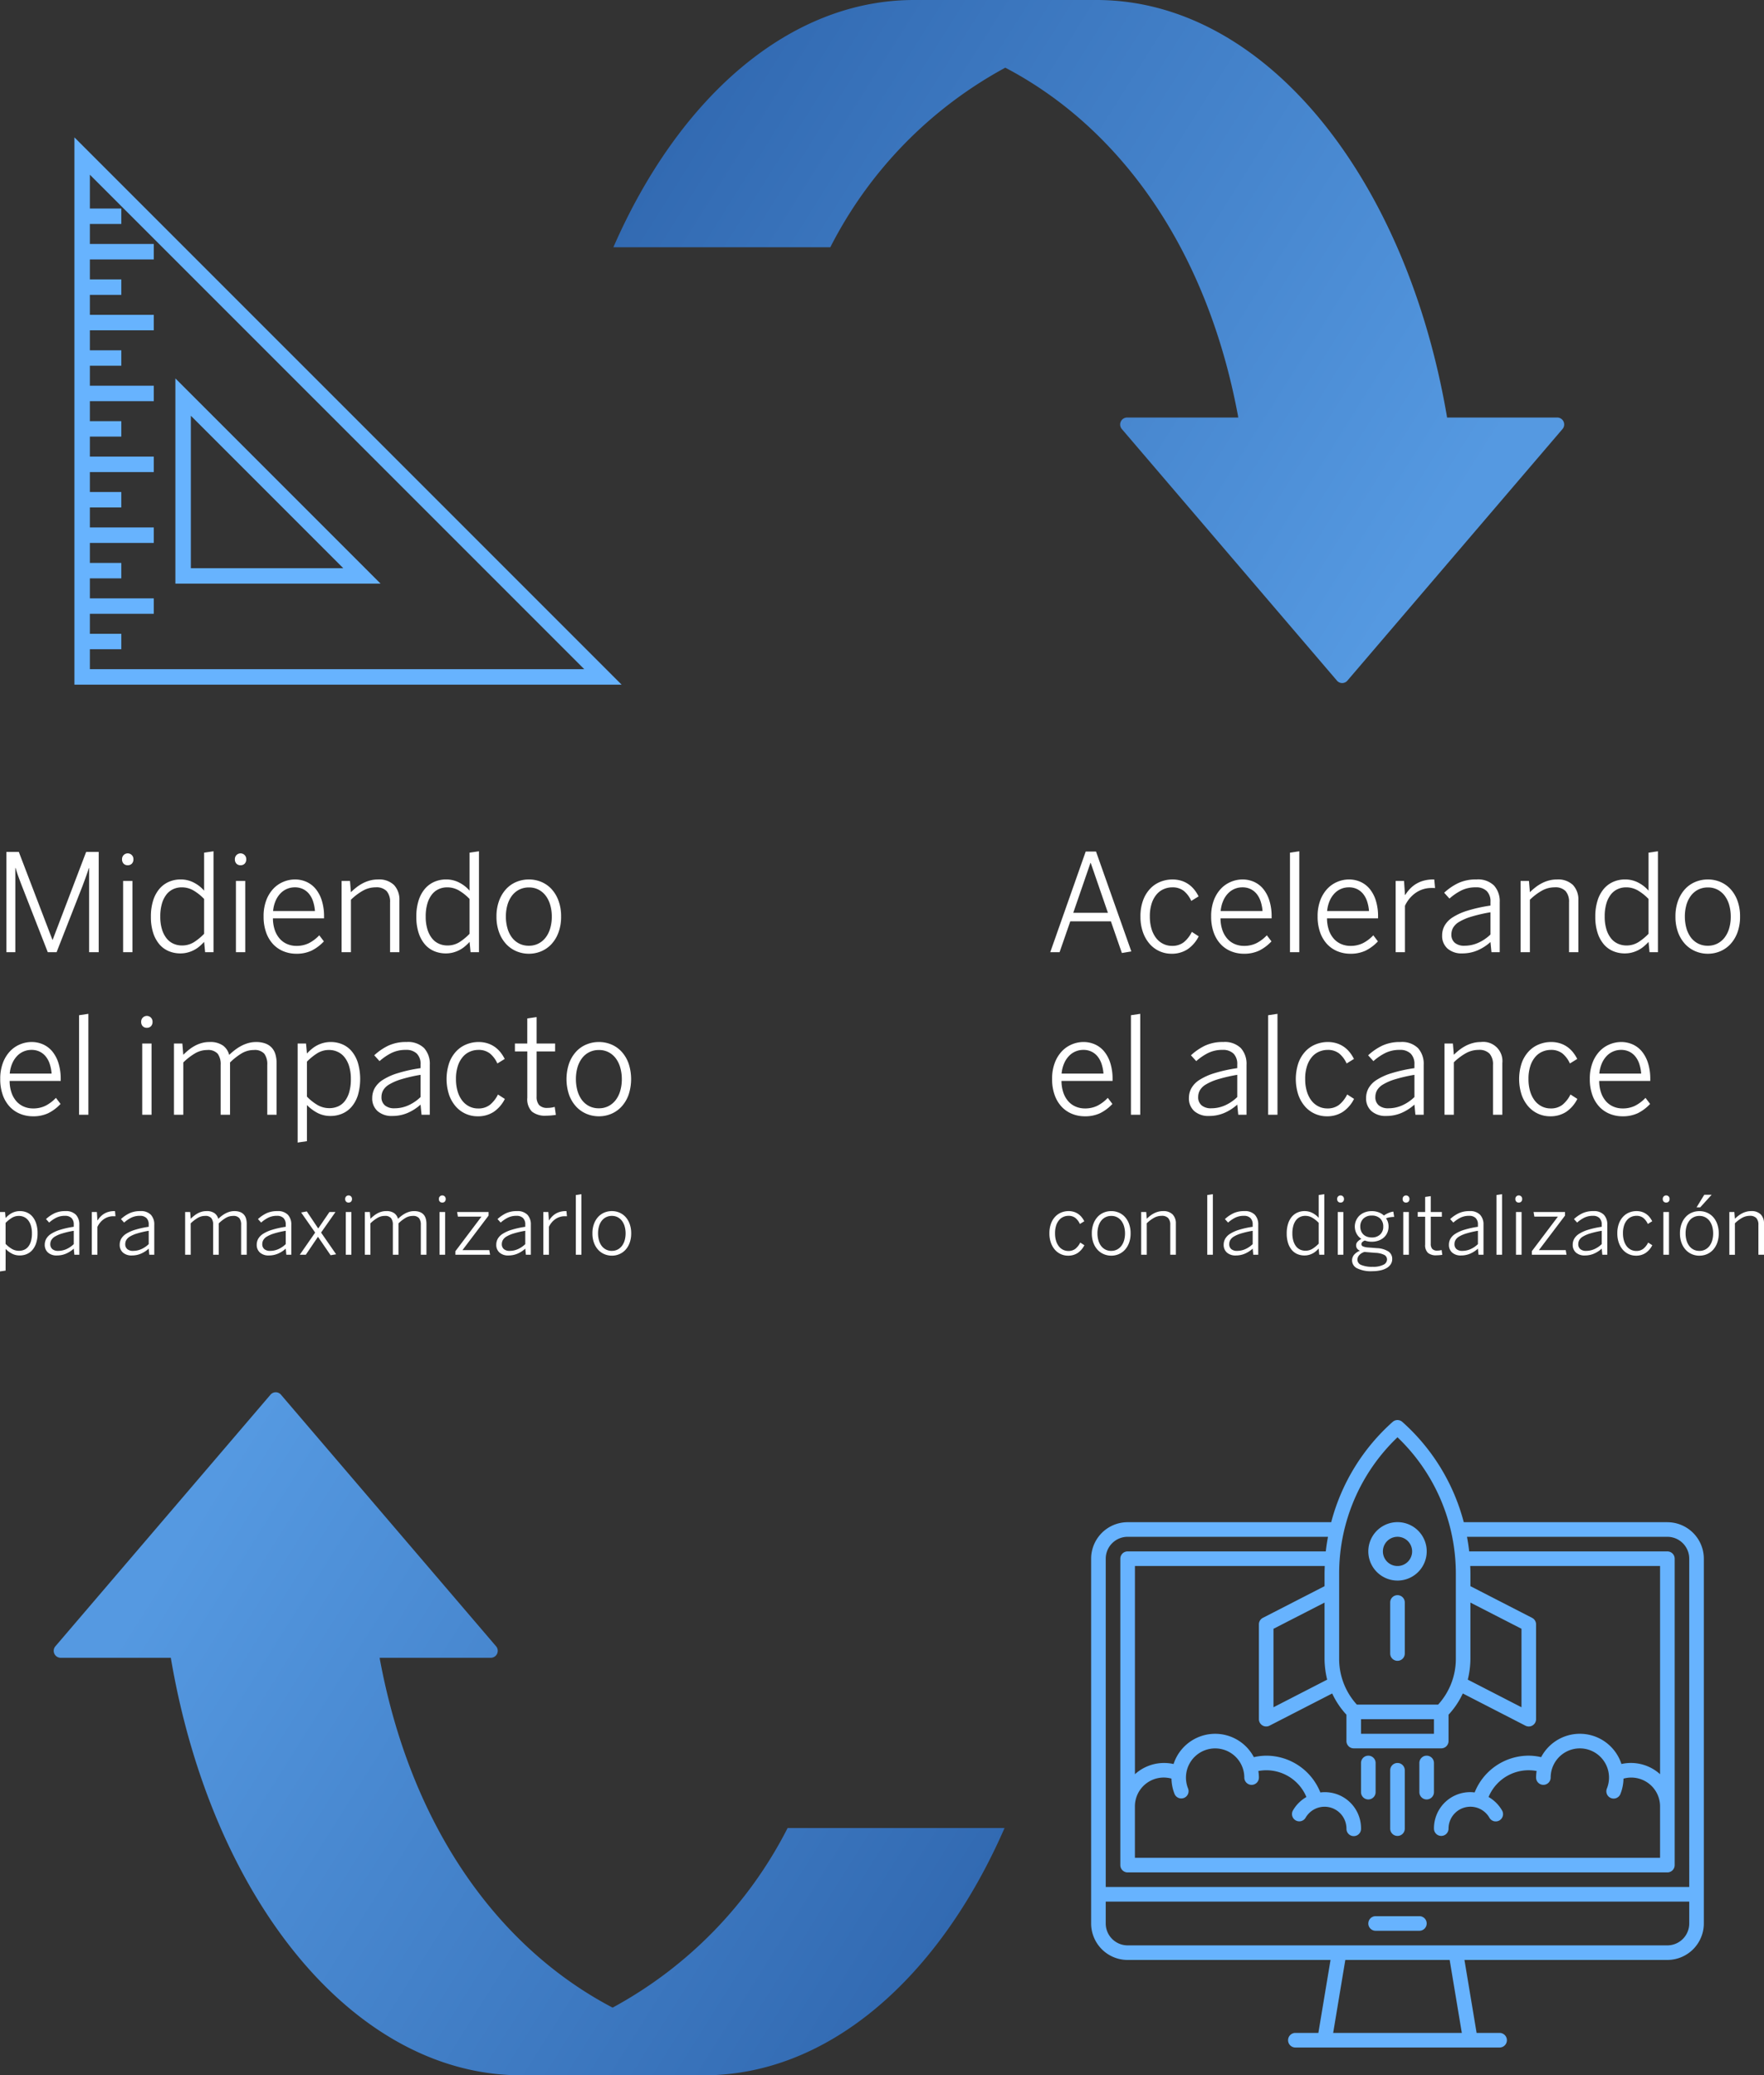
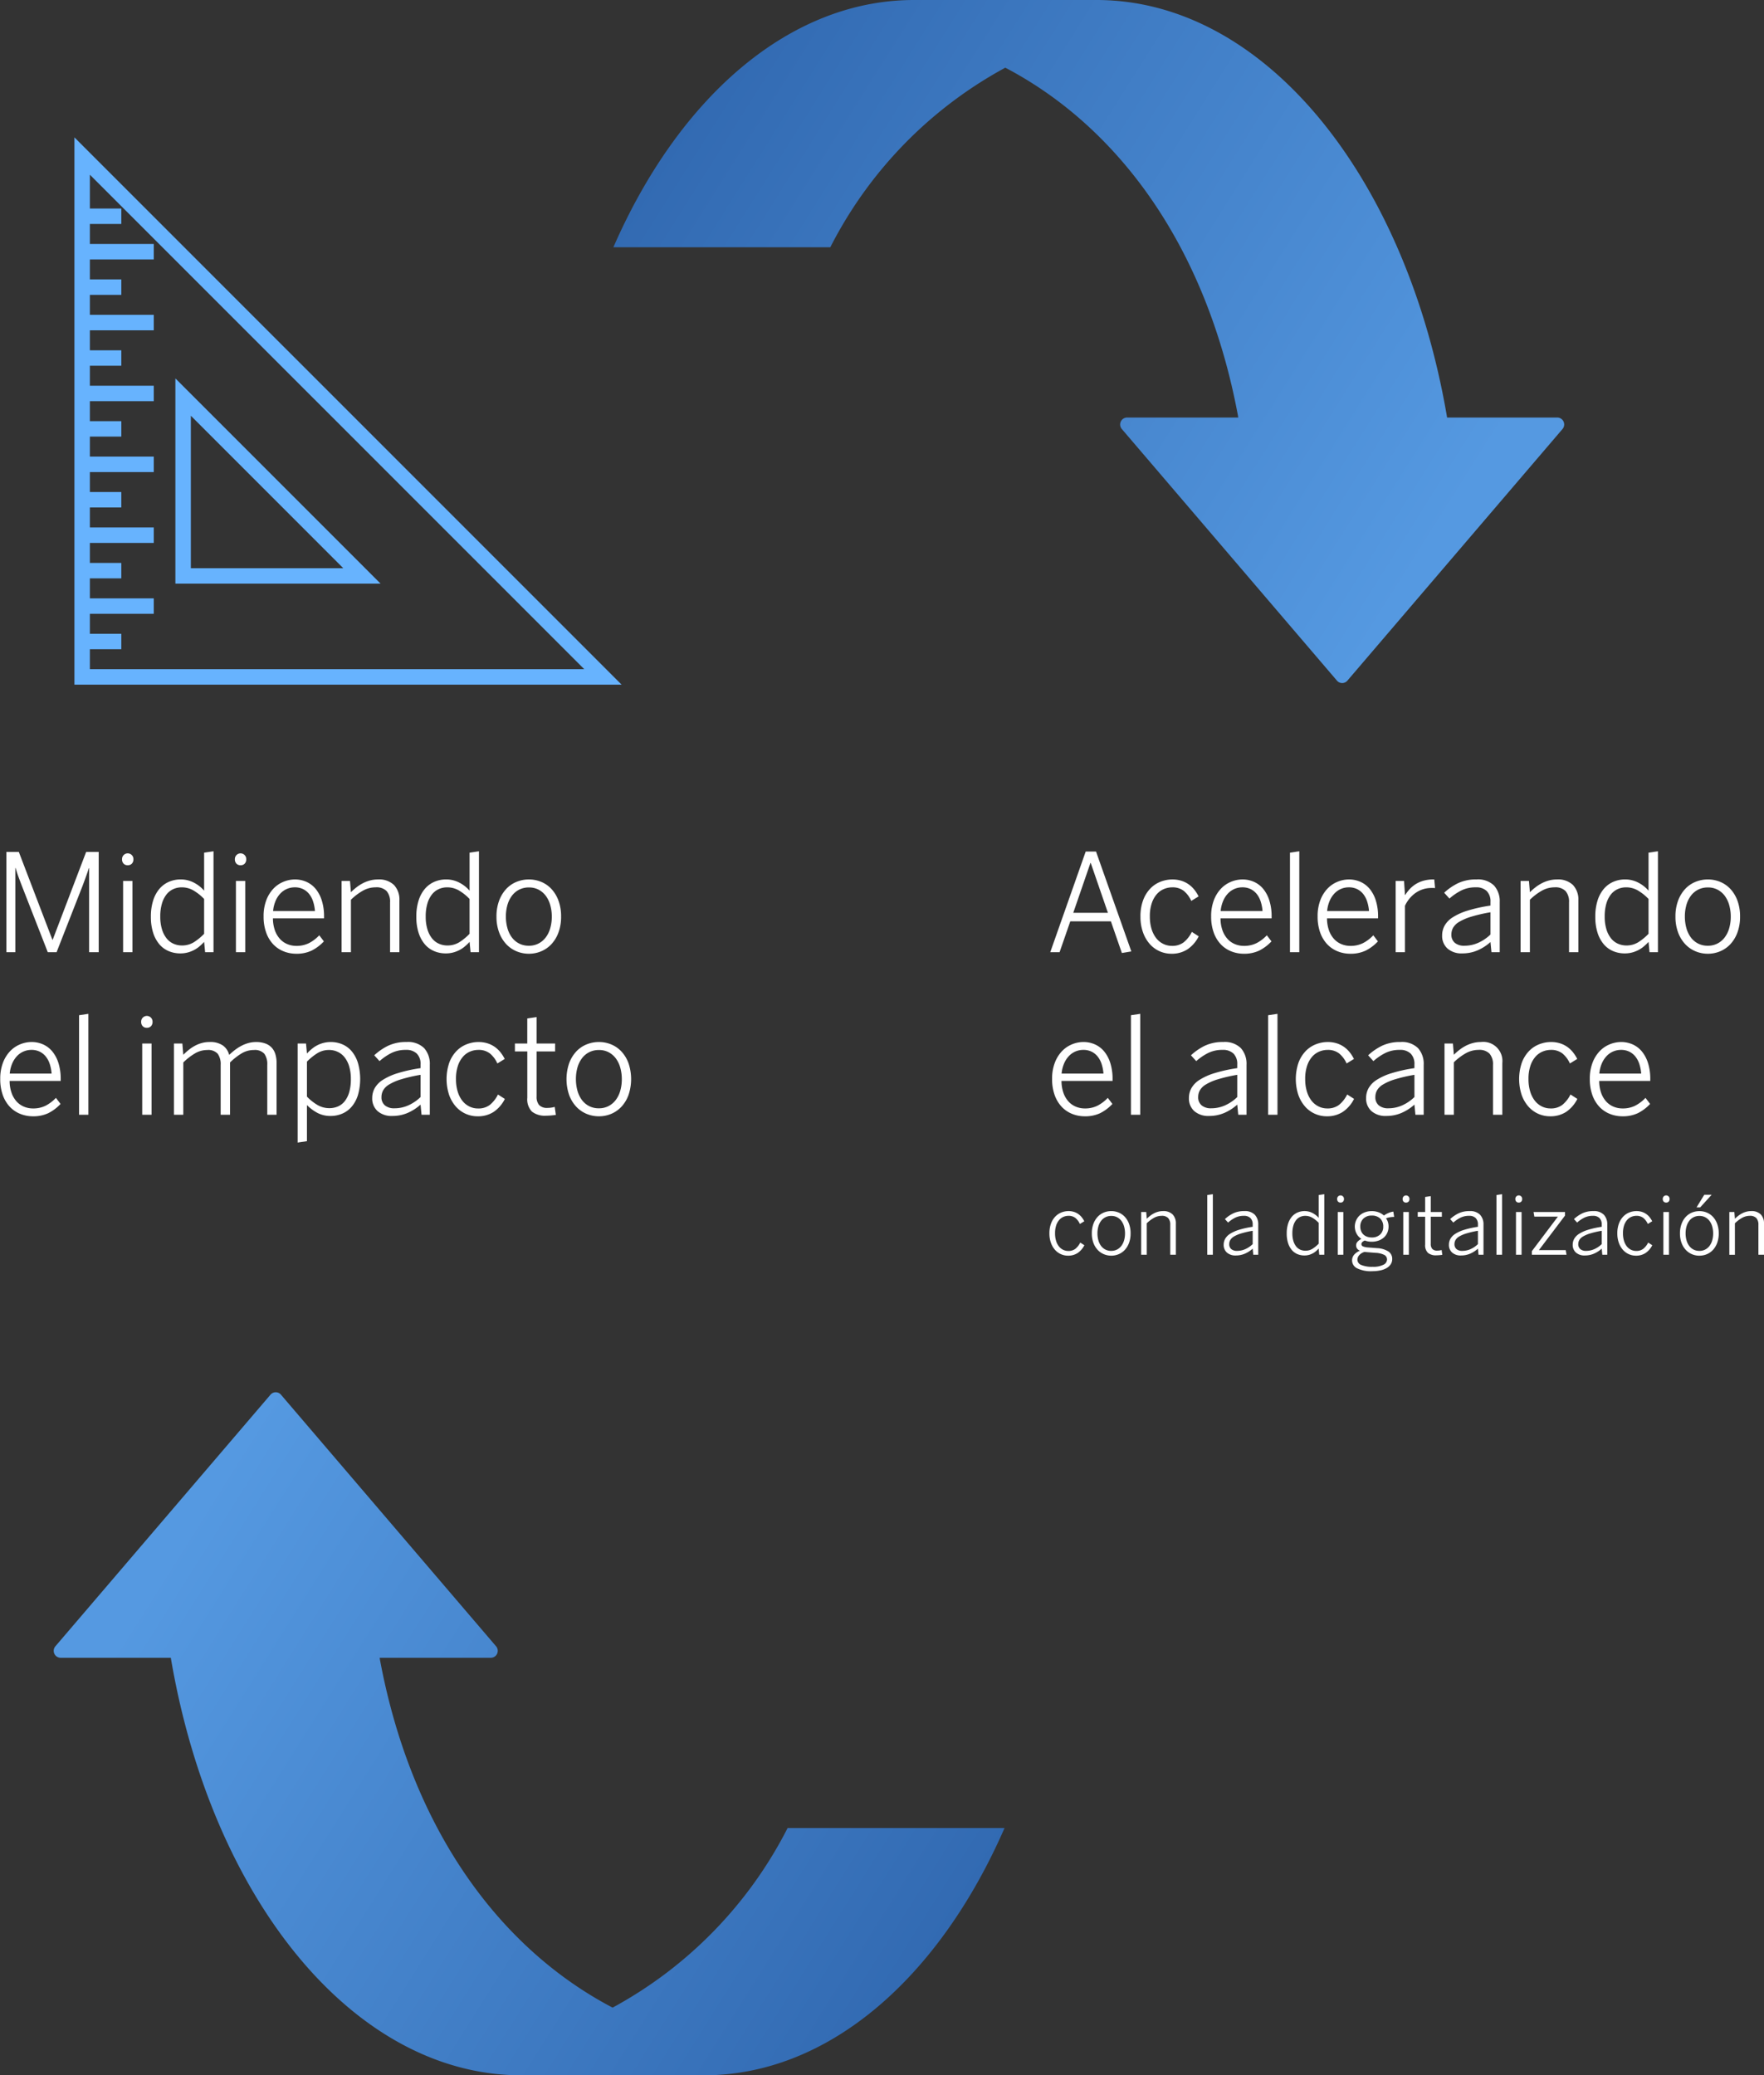
<svg xmlns="http://www.w3.org/2000/svg" width="390.746" height="459.585" viewBox="0 0 390.746 459.585">
  <rect x="0" y="0" width="390.746" height="459.585" fill="#333333" stroke="none" />
  <defs>
    <linearGradient id="linear-gradient" x1="0.5" x2="0.061" y2="0.968" gradientUnits="objectBoundingBox">
      <stop offset="0" stop-color="#5599e1" />
      <stop offset="1" stop-color="#2f66ae" />
    </linearGradient>
    <clipPath id="clip-path">
-       <rect id="Rectángulo_455" data-name="Rectángulo 455" width="135.717" height="138.949" fill="#67b3fe" />
-     </clipPath>
+       </clipPath>
    <clipPath id="clip-path-2">
      <rect id="Rectángulo_486" data-name="Rectángulo 486" width="151.265" height="210.617" fill="url(#linear-gradient)" />
    </clipPath>
    <clipPath id="clip-path-3">
      <rect id="Rectángulo_486-2" data-name="Rectángulo 486" width="151.265" height="210.617" stroke="rgba(0,0,0,0)" stroke-width="1" fill="url(#linear-gradient)" />
    </clipPath>
  </defs>
  <g id="Grupo_773" data-name="Grupo 773" transform="translate(-743.441 -1332.294)">
    <g id="Grupo_707" data-name="Grupo 707" transform="translate(760.676 1364.526)">
      <path id="Trazado_2893" data-name="Trazado 2893" d="M1.923,4.646,114,116.714H1.923v-5.92H8.888v-1.922H1.923v-5.925H16.078v-1.923H1.923V95.1H8.888V93.179H1.923V87.253H16.078V85.329H1.923V79.4H8.888V77.482H1.923V71.556H16.078V69.631H1.923V63.706H8.888V61.784H1.923V55.857H16.078V53.935H1.923V48.013H8.888V46.091H1.923V40.163H16.078V38.241H1.923V32.316H8.888V30.394H1.923V24.47H16.078V22.545H1.923V16.619H8.888V14.7H1.923ZM0,0V118.637H118.648Z" fill="#67b3fe" stroke="#67b3fe" stroke-width="1.5" />
      <path id="Trazado_2894" data-name="Trazado 2894" d="M203.625,485.96v42.886h42.891Zm1.923,4.641,36.327,36.323H205.548Z" transform="translate(-181.257 -432.577)" fill="#67b3fe" stroke="#67b3fe" stroke-width="1.5" />
    </g>
    <g id="Grupo_709" data-name="Grupo 709" transform="translate(985.142 1646.773)">
      <g id="Grupo_708" data-name="Grupo 708" transform="translate(0 -0.001)" clip-path="url(#clip-path)">
        <path id="Trazado_2895" data-name="Trazado 2895" d="M67.859,35.544a6.469,6.469,0,1,0-4.568-1.895,6.463,6.463,0,0,0,4.568,1.895m0-9.694h0a3.236,3.236,0,1,1-2.284.948,3.232,3.232,0,0,1,2.284-.948Zm1.616,14.541V51.7a1.616,1.616,0,0,1-3.232,0V40.392a1.616,1.616,0,0,1,3.232,0M61.4,111.482a1.616,1.616,0,0,1,1.616-1.616h9.694a1.616,1.616,0,1,1,0,3.232H63.011a1.616,1.616,0,0,1-1.616-1.616m66.243-88.863H82.54A44.96,44.96,0,0,0,68.931.408a1.61,1.61,0,0,0-2.146,0A44.966,44.966,0,0,0,53.177,22.619H8.078A8.087,8.087,0,0,0,0,30.7v80.784a8.087,8.087,0,0,0,8.078,8.078H53.026l-2.693,16.156H45.239a1.616,1.616,0,1,0,0,3.232H90.478a1.616,1.616,0,1,0,0-3.232H85.384L82.691,119.56h44.948a8.087,8.087,0,0,0,8.078-8.078V30.7a8.087,8.087,0,0,0-8.078-8.078ZM77.552,92.093a1.616,1.616,0,0,0,1.616-1.616,4.847,4.847,0,0,1,9.046-2.424,1.615,1.615,0,1,0,2.795-1.618,8.072,8.072,0,0,0-2.975-2.96,9.608,9.608,0,0,1,10.643-5.759,9.709,9.709,0,0,0-.12,1.451,1.616,1.616,0,0,0,3.232,0A6.463,6.463,0,1,1,114.241,81.6a1.616,1.616,0,1,0,2.995,1.215,9.63,9.63,0,0,0,.686-3.409,6.384,6.384,0,0,1,8.1,6.229V96.94H9.693V85.63a6.384,6.384,0,0,1,8.1-6.228,9.63,9.63,0,0,0,.686,3.409A1.616,1.616,0,0,0,21.475,81.6a6.463,6.463,0,1,1,12.454-2.429,1.616,1.616,0,0,0,3.232,0,9.7,9.7,0,0,0-.121-1.451,9.607,9.607,0,0,1,10.643,5.759,8.073,8.073,0,0,0-2.975,2.96,1.616,1.616,0,1,0,2.8,1.618,4.847,4.847,0,0,1,9.046,2.424,1.616,1.616,0,1,0,3.231,0,8.014,8.014,0,0,0-9.013-8.016,12.909,12.909,0,0,0-11.99-8.141,12.758,12.758,0,0,0-2.74.329,9.686,9.686,0,0,0-17.784,1.52,9.614,9.614,0,0,0-8.559,2.256V32.312H51.747c-.021.561-.045,1.12-.045,1.684v2.79L38.038,43.8a1.616,1.616,0,0,0-.877,1.438v21a1.616,1.616,0,0,0,2.354,1.438l13.879-7.128a18.092,18.092,0,0,0,3.156,4.7v5.842A1.616,1.616,0,0,0,58.166,72.7H77.553a1.616,1.616,0,0,0,1.616-1.616V65.246a18.09,18.09,0,0,0,3.156-4.7L96.2,67.679a1.616,1.616,0,0,0,2.354-1.438v-21a1.617,1.617,0,0,0-.877-1.438L84.017,36.786V34c0-.563-.024-1.123-.045-1.684h42.053V78.425a9.614,9.614,0,0,0-8.559-2.256,9.686,9.686,0,0,0-17.784-1.52,12.759,12.759,0,0,0-2.74-.329,12.909,12.909,0,0,0-11.99,8.141,8.014,8.014,0,0,0-9.013,8.016,1.616,1.616,0,0,0,1.615,1.616ZM51.7,52.939a20.058,20.058,0,0,0,.583,4.548L40.391,63.6V46.224l11.31-5.8Zm8.078,13.3H75.937v3.231H59.78Zm23.652-8.756h0a20.083,20.083,0,0,0,.584-4.548V40.42l11.31,5.8V63.6ZM67.859,3.811A41.749,41.749,0,0,1,80.784,34V52.926a15.033,15.033,0,0,1-3.921,10.085H58.854a15.023,15.023,0,0,1-3.921-10.085V34A41.749,41.749,0,0,1,67.859,3.811M53.61,135.719,56.3,119.562H79.417l2.692,16.156Zm78.876-24.235a4.851,4.851,0,0,1-4.847,4.847H8.077a4.851,4.851,0,0,1-4.847-4.847v-4.847H132.484Zm0-8.079H3.232V30.7a4.852,4.852,0,0,1,4.847-4.847H52.464c-.2,1.07-.368,2.145-.488,3.231H8.079A1.616,1.616,0,0,0,6.463,30.7V98.558a1.616,1.616,0,0,0,1.616,1.616H127.641a1.616,1.616,0,0,0,1.616-1.616V30.7a1.616,1.616,0,0,0-1.616-1.616h-43.9c-.12-1.086-.291-2.162-.488-3.231h44.385a4.852,4.852,0,0,1,4.847,4.847ZM69.474,77.555V90.48a1.616,1.616,0,1,1-3.232,0V77.555a1.616,1.616,0,1,1,3.232,0Zm6.463-1.616V82.4h0a1.616,1.616,0,0,1-3.232,0V75.939a1.616,1.616,0,0,1,3.232,0Zm-12.925,0V82.4h0a1.616,1.616,0,0,1-3.232,0V75.939a1.616,1.616,0,1,1,3.232,0Z" transform="translate(0 0.001)" fill="#67b3fe" />
      </g>
    </g>
    <path id="Trazado_3234" data-name="Trazado 3234" d="M4.834,28H2.856V5.793H5.61l7.441,19.453h.059L20.522,5.793h2.783V28H21.182V9.367h-.059q-.234.762-.608,1.8t-.769,2.095L13.975,28H12.026L6.27,13.264q-.205-.527-.374-.981l-.337-.908q-.168-.454-.33-.945T4.893,9.338H4.834Zm24.9-19.263a1.2,1.2,0,0,1-.923-.359,1.345,1.345,0,0,1-.337-.959,1.261,1.261,0,1,1,2.52,0,1.345,1.345,0,0,1-.337.959A1.2,1.2,0,0,1,29.736,8.737ZM30.776,28H28.711V12.224h2.065Zm10.605.264a6.572,6.572,0,0,1-2.556-.5,5.524,5.524,0,0,1-2.065-1.5,7.4,7.4,0,0,1-1.384-2.534,11.345,11.345,0,0,1-.513-3.6,11.57,11.57,0,0,1,.513-3.611,7.386,7.386,0,0,1,1.4-2.578,5.776,5.776,0,0,1,2.095-1.538,6.435,6.435,0,0,1,2.571-.52,6.238,6.238,0,0,1,2.966.718,7.512,7.512,0,0,1,2.249,1.772V5.954l2.08-.308V28h-1.86l-.22-2.285a11.43,11.43,0,0,1-1.018.981,6.57,6.57,0,0,1-1.2.813,6.8,6.8,0,0,1-1.414.549A6.292,6.292,0,0,1,41.382,28.264Zm.352-1.758a4.914,4.914,0,0,0,2.6-.688,12.016,12.016,0,0,0,2.322-1.9V16.208a10.962,10.962,0,0,0-2.388-1.9,5.16,5.16,0,0,0-2.593-.674,4.469,4.469,0,0,0-1.838.388A4.028,4.028,0,0,0,38.328,15.2a5.945,5.945,0,0,0-1.011,2.014,9.957,9.957,0,0,0-.374,2.893,9.46,9.46,0,0,0,.381,2.834,5.974,5.974,0,0,0,1.025,2,4.073,4.073,0,0,0,1.523,1.179A4.554,4.554,0,0,0,41.733,26.506ZM54.727,8.737a1.2,1.2,0,0,1-.923-.359,1.345,1.345,0,0,1-.337-.959,1.261,1.261,0,1,1,2.52,0,1.345,1.345,0,0,1-.337.959A1.2,1.2,0,0,1,54.727,8.737ZM55.767,28H53.7V12.224h2.065Zm11.294.337a7.429,7.429,0,0,1-2.805-.535,6.5,6.5,0,0,1-2.307-1.567A7.409,7.409,0,0,1,60.4,23.649a10.319,10.319,0,0,1-.571-3.574,9.828,9.828,0,0,1,.615-3.633,7.609,7.609,0,0,1,1.6-2.556,6.436,6.436,0,0,1,2.227-1.5,6.661,6.661,0,0,1,2.49-.5,6.2,6.2,0,0,1,2.549.527,5.632,5.632,0,0,1,2.051,1.56,7.6,7.6,0,0,1,1.362,2.578,11.58,11.58,0,0,1,.5,3.552v.4H61.9a8.087,8.087,0,0,0,.41,2.585A5.637,5.637,0,0,0,63.4,25a4.6,4.6,0,0,0,1.641,1.187,5.128,5.128,0,0,0,2.051.41,6.112,6.112,0,0,0,2.769-.6,8.478,8.478,0,0,0,2.3-1.743L73.184,25.6a9.566,9.566,0,0,1-2.732,2.051A7.739,7.739,0,0,1,67.061,28.337Zm-5.127-9.463h9.272a8.977,8.977,0,0,0-.4-2.08,5.308,5.308,0,0,0-.864-1.663,3.96,3.96,0,0,0-1.355-1.1,4.107,4.107,0,0,0-1.86-.4,4.419,4.419,0,0,0-1.655.322,4.318,4.318,0,0,0-1.458.974,5.482,5.482,0,0,0-1.1,1.641A7.364,7.364,0,0,0,61.934,18.874ZM79.175,28H77.109V12.224h1.86l.205,2.49a13.081,13.081,0,0,1,1.26-1.106,9.214,9.214,0,0,1,1.414-.9,7.721,7.721,0,0,1,1.575-.6,6.764,6.764,0,0,1,1.729-.22,4.755,4.755,0,0,1,3.567,1.23,4.716,4.716,0,0,1,1.194,3.428V28H87.847V16.955a3.585,3.585,0,0,0-.762-2.49,3.125,3.125,0,0,0-2.417-.835,5.78,5.78,0,0,0-2.834.74,12.687,12.687,0,0,0-2.659,2.014Zm21.006.264a6.572,6.572,0,0,1-2.556-.5,5.524,5.524,0,0,1-2.065-1.5,7.4,7.4,0,0,1-1.384-2.534,11.345,11.345,0,0,1-.513-3.6,11.57,11.57,0,0,1,.513-3.611,7.386,7.386,0,0,1,1.4-2.578,5.776,5.776,0,0,1,2.095-1.538,6.435,6.435,0,0,1,2.571-.52,6.238,6.238,0,0,1,2.966.718,7.512,7.512,0,0,1,2.249,1.772V5.954l2.08-.308V28h-1.86l-.22-2.285a11.43,11.43,0,0,1-1.018.981,6.57,6.57,0,0,1-1.2.813,6.8,6.8,0,0,1-1.414.549A6.292,6.292,0,0,1,100.181,28.264Zm.352-1.758a4.914,4.914,0,0,0,2.6-.688,12.016,12.016,0,0,0,2.322-1.9V16.208a10.962,10.962,0,0,0-2.388-1.9,5.16,5.16,0,0,0-2.593-.674,4.469,4.469,0,0,0-1.838.388A4.028,4.028,0,0,0,97.126,15.2a5.945,5.945,0,0,0-1.011,2.014,9.957,9.957,0,0,0-.374,2.893,9.46,9.46,0,0,0,.381,2.834,5.974,5.974,0,0,0,1.025,2,4.073,4.073,0,0,0,1.523,1.179A4.554,4.554,0,0,0,100.532,26.506Zm18.062,1.831a7.02,7.02,0,0,1-2.754-.549,6.628,6.628,0,0,1-2.285-1.6,7.684,7.684,0,0,1-1.56-2.585,9.9,9.9,0,0,1-.579-3.5,9.9,9.9,0,0,1,.579-3.5,7.75,7.75,0,0,1,1.553-2.585,6.455,6.455,0,0,1,2.285-1.589,7.156,7.156,0,0,1,2.761-.542,7.049,7.049,0,0,1,2.747.542,6.488,6.488,0,0,1,2.271,1.589,7.657,7.657,0,0,1,1.545,2.585,10.009,10.009,0,0,1,.571,3.5,10.009,10.009,0,0,1-.571,3.5,7.657,7.657,0,0,1-1.545,2.585,6.573,6.573,0,0,1-2.271,1.6A6.967,6.967,0,0,1,118.594,28.337Zm0-1.772a4.555,4.555,0,0,0,2.131-.491,4.714,4.714,0,0,0,1.6-1.348,6.184,6.184,0,0,0,1-2.043,9.221,9.221,0,0,0,.344-2.578,9.322,9.322,0,0,0-.322-2.468,6.3,6.3,0,0,0-.959-2.058,4.754,4.754,0,0,0-1.589-1.4,4.511,4.511,0,0,0-2.2-.52,4.689,4.689,0,0,0-2.153.483,4.619,4.619,0,0,0-1.6,1.34,6.184,6.184,0,0,0-1,2.043A9.221,9.221,0,0,0,113.5,20.1a9.436,9.436,0,0,0,.322,2.5,6.3,6.3,0,0,0,.952,2.051,4.693,4.693,0,0,0,1.589,1.392A4.616,4.616,0,0,0,118.594,26.564ZM8.73,64.337A7.429,7.429,0,0,1,5.925,63.8a6.5,6.5,0,0,1-2.307-1.567,7.409,7.409,0,0,1-1.553-2.585,10.319,10.319,0,0,1-.571-3.574,9.828,9.828,0,0,1,.615-3.633,7.609,7.609,0,0,1,1.6-2.556,6.436,6.436,0,0,1,2.227-1.5,6.661,6.661,0,0,1,2.49-.5,6.2,6.2,0,0,1,2.549.527,5.632,5.632,0,0,1,2.051,1.56,7.6,7.6,0,0,1,1.362,2.578,11.58,11.58,0,0,1,.5,3.552v.4H3.574a8.087,8.087,0,0,0,.41,2.585A5.637,5.637,0,0,0,5.068,61a4.6,4.6,0,0,0,1.641,1.187,5.128,5.128,0,0,0,2.051.41,6.112,6.112,0,0,0,2.769-.6,8.478,8.478,0,0,0,2.3-1.743L14.854,61.6a9.566,9.566,0,0,1-2.732,2.051A7.739,7.739,0,0,1,8.73,64.337ZM3.6,54.874h9.272a8.977,8.977,0,0,0-.4-2.08,5.308,5.308,0,0,0-.864-1.663,3.96,3.96,0,0,0-1.355-1.1,4.107,4.107,0,0,0-1.86-.4,4.419,4.419,0,0,0-1.655.322,4.318,4.318,0,0,0-1.458.974,5.482,5.482,0,0,0-1.1,1.641A7.364,7.364,0,0,0,3.6,54.874ZM21.021,64H18.955V41.954l2.065-.308ZM33.97,44.737a1.2,1.2,0,0,1-.923-.359,1.345,1.345,0,0,1-.337-.959,1.261,1.261,0,1,1,2.52,0,1.345,1.345,0,0,1-.337.959A1.2,1.2,0,0,1,33.97,44.737ZM35.01,64H32.944V48.224H35.01Zm7.031,0H39.976V48.224h1.86l.205,2.49a14.813,14.813,0,0,1,1.238-1.106,9.006,9.006,0,0,1,1.362-.9,7.259,7.259,0,0,1,1.509-.6,6.293,6.293,0,0,1,1.677-.22,4.874,4.874,0,0,1,3.032.8,3.7,3.7,0,0,1,1.348,2.058,13.987,13.987,0,0,1,1.282-1.106,9.986,9.986,0,0,1,1.421-.908,7.912,7.912,0,0,1,1.553-.615,6.26,6.26,0,0,1,1.692-.227,5.861,5.861,0,0,1,2.073.33,3.583,3.583,0,0,1,1.421.938,3.746,3.746,0,0,1,.806,1.479,6.867,6.867,0,0,1,.256,1.941V64H60.645V52.955a3.9,3.9,0,0,0-.659-2.476,2.819,2.819,0,0,0-2.314-.82,5.235,5.235,0,0,0-2.7.74A13.894,13.894,0,0,0,52.4,52.413V64h-2.08V52.955a3.9,3.9,0,0,0-.659-2.476,2.839,2.839,0,0,0-2.329-.82,5.3,5.3,0,0,0-2.688.74,13.524,13.524,0,0,0-2.6,2.014Zm27.393,5.845-2.065.308V48.224h1.86l.205,2.212a10.9,10.9,0,0,1,1.025-.981,6.922,6.922,0,0,1,1.2-.813,6.6,6.6,0,0,1,1.414-.549,6.375,6.375,0,0,1,1.648-.205,6.452,6.452,0,0,1,2.542.505,5.562,5.562,0,0,1,2.065,1.516,7.462,7.462,0,0,1,1.384,2.556,12.972,12.972,0,0,1,0,7.222,7.321,7.321,0,0,1-1.4,2.556,5.677,5.677,0,0,1-2.087,1.516,6.542,6.542,0,0,1-2.563.505,6.122,6.122,0,0,1-2.893-.674,9.44,9.44,0,0,1-2.336-1.743Zm4.98-7.31a4.735,4.735,0,0,0,1.853-.366,3.881,3.881,0,0,0,1.509-1.143,5.778,5.778,0,0,0,1.011-2A10.074,10.074,0,0,0,79.16,56.1a9.533,9.533,0,0,0-.381-2.842,5.971,5.971,0,0,0-1.033-2.014,4.176,4.176,0,0,0-1.531-1.194,4.482,4.482,0,0,0-1.86-.4,4.885,4.885,0,0,0-2.593.7,12.668,12.668,0,0,0-2.329,1.882v7.749a10.939,10.939,0,0,0,2.4,1.89A5.209,5.209,0,0,0,74.414,62.535Zm13.945,1.729a4.7,4.7,0,0,1-3.281-1.077,3.732,3.732,0,0,1-1.187-2.908,4.47,4.47,0,0,1,.549-2.168,5.327,5.327,0,0,1,1.794-1.838,13.391,13.391,0,0,1,3.311-1.487A33.394,33.394,0,0,1,94.6,53.673v-.806a3.221,3.221,0,0,0-.842-2.424,3.309,3.309,0,0,0-2.4-.813,7.087,7.087,0,0,0-3.208.688,12.279,12.279,0,0,0-2.637,1.8l-1.172-1.289a12.717,12.717,0,0,1,3.091-2.124,9.232,9.232,0,0,1,4.072-.82,5.076,5.076,0,0,1,3.882,1.348,5.192,5.192,0,0,1,1.26,3.691V64H94.819l-.22-2.256a10.443,10.443,0,0,1-2.915,1.868A8.5,8.5,0,0,1,88.359,64.264Zm.454-1.7a7.446,7.446,0,0,0,3.12-.667A9.487,9.487,0,0,0,94.6,60.074V55.152a34.1,34.1,0,0,0-4.285.989,11.743,11.743,0,0,0-2.659,1.143,3.693,3.693,0,0,0-1.34,1.3,3.04,3.04,0,0,0-.374,1.458A2.319,2.319,0,0,0,86.7,61.92,3.166,3.166,0,0,0,88.813,62.564ZM107.2,64.337a6.38,6.38,0,0,1-4.775-2.146,7.908,7.908,0,0,1-1.5-2.585,11.265,11.265,0,0,1,.044-7.17,7.447,7.447,0,0,1,1.6-2.563,6.356,6.356,0,0,1,2.263-1.494,7.161,7.161,0,0,1,2.593-.491,6.575,6.575,0,0,1,1.963.278,5.865,5.865,0,0,1,1.611.776,6.115,6.115,0,0,1,1.274,1.187,8.28,8.28,0,0,1,.967,1.509l-1.626,1a6.081,6.081,0,0,0-1.655-2.219,4.033,4.033,0,0,0-2.593-.784,4.7,4.7,0,0,0-1.758.352,4.3,4.3,0,0,0-1.582,1.121,5.821,5.821,0,0,0-1.143,2.007,9,9,0,0,0-.439,3,9.26,9.26,0,0,0,.374,2.725,6.219,6.219,0,0,0,1.025,2.043,4.516,4.516,0,0,0,1.553,1.274,4.309,4.309,0,0,0,1.941.447,4.14,4.14,0,0,0,2.6-.784,6.809,6.809,0,0,0,1.809-2.307l1.523.981a7.539,7.539,0,0,1-2.468,2.864A6.346,6.346,0,0,1,107.2,64.337Zm15.205-.132a4.652,4.652,0,0,1-3.127-.9,3.88,3.88,0,0,1-1.033-3.054V49.967H115.5V48.224h2.739V42.672l2.065-.308v5.859h4.1v1.743h-4.1v9.99a2.812,2.812,0,0,0,.549,1.882,2.421,2.421,0,0,0,1.912.637,5.254,5.254,0,0,0,.835-.066,6.249,6.249,0,0,0,.718-.154l.249,1.772q-.381.059-.981.117T122.4,64.205Zm11.7.132a7.02,7.02,0,0,1-2.754-.549,6.628,6.628,0,0,1-2.285-1.6,7.684,7.684,0,0,1-1.56-2.585,10.881,10.881,0,0,1,0-7,7.75,7.75,0,0,1,1.553-2.585,6.455,6.455,0,0,1,2.285-1.589,7.156,7.156,0,0,1,2.761-.542,7.049,7.049,0,0,1,2.747.542,6.488,6.488,0,0,1,2.271,1.589,7.657,7.657,0,0,1,1.545,2.585,11.013,11.013,0,0,1,0,7,7.657,7.657,0,0,1-1.545,2.585,6.573,6.573,0,0,1-2.271,1.6A6.967,6.967,0,0,1,134.106,64.337Zm0-1.772a4.555,4.555,0,0,0,2.131-.491,4.714,4.714,0,0,0,1.6-1.348,6.184,6.184,0,0,0,1-2.043,9.221,9.221,0,0,0,.344-2.578,9.322,9.322,0,0,0-.322-2.468,6.3,6.3,0,0,0-.959-2.058,4.754,4.754,0,0,0-1.589-1.4,4.511,4.511,0,0,0-2.2-.52,4.689,4.689,0,0,0-2.153.483,4.619,4.619,0,0,0-1.6,1.34,6.184,6.184,0,0,0-1,2.043,9.221,9.221,0,0,0-.344,2.578,9.436,9.436,0,0,0,.322,2.5,6.3,6.3,0,0,0,.952,2.051,4.693,4.693,0,0,0,1.589,1.392A4.616,4.616,0,0,0,134.106,62.564Z" transform="translate(742 1515.166)" fill="#fff" />
    <path id="Trazado_3235" data-name="Trazado 3235" d="M3.149,28H1.084L8.936,5.705h2.285l7.822,22.119-2.095.352-2.432-7.017H5.522ZM9.99,8.225,6.182,19.27h7.676L10.049,8.225ZM27.905,28.337a6.38,6.38,0,0,1-4.775-2.146,7.908,7.908,0,0,1-1.5-2.585,10.127,10.127,0,0,1-.564-3.5,10.083,10.083,0,0,1,.608-3.669,7.447,7.447,0,0,1,1.6-2.563,6.356,6.356,0,0,1,2.263-1.494,7.161,7.161,0,0,1,2.593-.491,6.575,6.575,0,0,1,1.963.278,5.865,5.865,0,0,1,1.611.776,6.115,6.115,0,0,1,1.274,1.187,8.28,8.28,0,0,1,.967,1.509l-1.626,1a6.081,6.081,0,0,0-1.655-2.219,4.033,4.033,0,0,0-2.593-.784,4.7,4.7,0,0,0-1.758.352A4.3,4.3,0,0,0,24.727,15.1a5.821,5.821,0,0,0-1.143,2.007,9,9,0,0,0-.439,3,9.26,9.26,0,0,0,.374,2.725,6.219,6.219,0,0,0,1.025,2.043A4.516,4.516,0,0,0,26.1,26.147a4.309,4.309,0,0,0,1.941.447,4.14,4.14,0,0,0,2.6-.784A6.809,6.809,0,0,0,32.446,23.5l1.523.981A7.539,7.539,0,0,1,31.5,27.348,6.346,6.346,0,0,1,27.905,28.337Zm16.055,0a7.429,7.429,0,0,1-2.805-.535,6.5,6.5,0,0,1-2.307-1.567,7.409,7.409,0,0,1-1.553-2.585,10.319,10.319,0,0,1-.571-3.574,9.828,9.828,0,0,1,.615-3.633,7.609,7.609,0,0,1,1.6-2.556,6.436,6.436,0,0,1,2.227-1.5,6.661,6.661,0,0,1,2.49-.5,6.2,6.2,0,0,1,2.549.527,5.632,5.632,0,0,1,2.051,1.56,7.6,7.6,0,0,1,1.362,2.578,11.58,11.58,0,0,1,.5,3.552v.4H38.8a8.087,8.087,0,0,0,.41,2.585A5.637,5.637,0,0,0,40.3,25a4.6,4.6,0,0,0,1.641,1.187,5.128,5.128,0,0,0,2.051.41,6.112,6.112,0,0,0,2.769-.6,8.478,8.478,0,0,0,2.3-1.743L50.083,25.6a9.566,9.566,0,0,1-2.732,2.051A7.739,7.739,0,0,1,43.96,28.337Zm-5.127-9.463h9.272a8.977,8.977,0,0,0-.4-2.08,5.308,5.308,0,0,0-.864-1.663,3.96,3.96,0,0,0-1.355-1.1,4.107,4.107,0,0,0-1.86-.4,4.419,4.419,0,0,0-1.655.322,4.318,4.318,0,0,0-1.458.974,5.482,5.482,0,0,0-1.1,1.641A7.364,7.364,0,0,0,38.833,18.874ZM56.25,28H54.185V5.954l2.065-.308Zm11.294.337a7.429,7.429,0,0,1-2.805-.535,6.5,6.5,0,0,1-2.307-1.567,7.409,7.409,0,0,1-1.553-2.585,10.319,10.319,0,0,1-.571-3.574,9.828,9.828,0,0,1,.615-3.633,7.609,7.609,0,0,1,1.6-2.556,6.436,6.436,0,0,1,2.227-1.5,6.661,6.661,0,0,1,2.49-.5,6.2,6.2,0,0,1,2.549.527,5.632,5.632,0,0,1,2.051,1.56A7.6,7.6,0,0,1,73.2,16.552a11.58,11.58,0,0,1,.5,3.552v.4H62.388a8.087,8.087,0,0,0,.41,2.585A5.637,5.637,0,0,0,63.882,25a4.6,4.6,0,0,0,1.641,1.187,5.128,5.128,0,0,0,2.051.41,6.112,6.112,0,0,0,2.769-.6,8.478,8.478,0,0,0,2.3-1.743L73.667,25.6a9.566,9.566,0,0,1-2.732,2.051A7.739,7.739,0,0,1,67.544,28.337Zm-5.127-9.463h9.272a8.977,8.977,0,0,0-.4-2.08,5.308,5.308,0,0,0-.864-1.663,3.96,3.96,0,0,0-1.355-1.1,4.107,4.107,0,0,0-1.86-.4,4.419,4.419,0,0,0-1.655.322,4.318,4.318,0,0,0-1.458.974A5.482,5.482,0,0,0,63,16.567,7.364,7.364,0,0,0,62.417,18.874ZM79.658,28H77.593V12.224h1.86l.205,3.091h.059a8.912,8.912,0,0,1,1.047-1.348,6.5,6.5,0,0,1,1.348-1.091,6.656,6.656,0,0,1,1.707-.725,7.894,7.894,0,0,1,2.109-.264h.22l.176,1.919a.323.323,0,0,0-.132-.022q-.117-.007-.242-.007h-.374a6.07,6.07,0,0,0-3.494,1.04,7.16,7.16,0,0,0-2.424,2.9Zm12.7.264a4.7,4.7,0,0,1-3.281-1.077,3.732,3.732,0,0,1-1.187-2.908,4.47,4.47,0,0,1,.549-2.168,5.327,5.327,0,0,1,1.794-1.838,13.391,13.391,0,0,1,3.311-1.487A33.394,33.394,0,0,1,98.6,17.673v-.806a3.221,3.221,0,0,0-.842-2.424,3.309,3.309,0,0,0-2.4-.813,7.087,7.087,0,0,0-3.208.688,12.279,12.279,0,0,0-2.637,1.8l-1.172-1.289a12.717,12.717,0,0,1,3.091-2.124,9.232,9.232,0,0,1,4.072-.82,5.076,5.076,0,0,1,3.882,1.348,5.192,5.192,0,0,1,1.26,3.691V28H98.818l-.22-2.256a10.443,10.443,0,0,1-2.915,1.868A8.5,8.5,0,0,1,92.358,28.264Zm.454-1.7a7.446,7.446,0,0,0,3.12-.667A9.487,9.487,0,0,0,98.6,24.074V19.152a34.1,34.1,0,0,0-4.285.989,11.743,11.743,0,0,0-2.659,1.143,3.693,3.693,0,0,0-1.34,1.3,3.04,3.04,0,0,0-.374,1.458A2.319,2.319,0,0,0,90.7,25.92,3.166,3.166,0,0,0,92.813,26.564ZM107.329,28h-2.065V12.224h1.86l.205,2.49a13.081,13.081,0,0,1,1.26-1.106,9.214,9.214,0,0,1,1.414-.9,7.721,7.721,0,0,1,1.575-.6,6.764,6.764,0,0,1,1.729-.22,4.755,4.755,0,0,1,3.567,1.23,4.716,4.716,0,0,1,1.194,3.428V28H116V16.955a3.585,3.585,0,0,0-.762-2.49,3.125,3.125,0,0,0-2.417-.835,5.78,5.78,0,0,0-2.834.74,12.687,12.687,0,0,0-2.659,2.014Zm21.006.264a6.572,6.572,0,0,1-2.556-.5,5.524,5.524,0,0,1-2.065-1.5,7.4,7.4,0,0,1-1.384-2.534,11.345,11.345,0,0,1-.513-3.6,11.57,11.57,0,0,1,.513-3.611,7.386,7.386,0,0,1,1.4-2.578,5.776,5.776,0,0,1,2.095-1.538,6.435,6.435,0,0,1,2.571-.52,6.238,6.238,0,0,1,2.966.718,7.512,7.512,0,0,1,2.249,1.772V5.954l2.08-.308V28h-1.86l-.22-2.285a11.43,11.43,0,0,1-1.018.981,6.57,6.57,0,0,1-1.2.813,6.8,6.8,0,0,1-1.414.549A6.292,6.292,0,0,1,128.335,28.264Zm.352-1.758a4.914,4.914,0,0,0,2.6-.688,12.016,12.016,0,0,0,2.322-1.9V16.208a10.962,10.962,0,0,0-2.388-1.9,5.16,5.16,0,0,0-2.593-.674,4.469,4.469,0,0,0-1.838.388,4.028,4.028,0,0,0-1.509,1.179,5.945,5.945,0,0,0-1.011,2.014A9.957,9.957,0,0,0,123.9,20.1a9.46,9.46,0,0,0,.381,2.834,5.974,5.974,0,0,0,1.025,2,4.073,4.073,0,0,0,1.523,1.179A4.554,4.554,0,0,0,128.687,26.506Zm18.062,1.831a7.02,7.02,0,0,1-2.754-.549,6.628,6.628,0,0,1-2.285-1.6,7.684,7.684,0,0,1-1.56-2.585,9.9,9.9,0,0,1-.579-3.5,9.9,9.9,0,0,1,.579-3.5,7.75,7.75,0,0,1,1.553-2.585,6.455,6.455,0,0,1,2.285-1.589,7.156,7.156,0,0,1,2.761-.542,7.049,7.049,0,0,1,2.747.542,6.488,6.488,0,0,1,2.271,1.589,7.657,7.657,0,0,1,1.545,2.585,10.009,10.009,0,0,1,.571,3.5,10.009,10.009,0,0,1-.571,3.5,7.657,7.657,0,0,1-1.545,2.585,6.573,6.573,0,0,1-2.271,1.6A6.967,6.967,0,0,1,146.748,28.337Zm0-1.772a4.555,4.555,0,0,0,2.131-.491,4.714,4.714,0,0,0,1.6-1.348,6.184,6.184,0,0,0,1-2.043,9.221,9.221,0,0,0,.344-2.578,9.322,9.322,0,0,0-.322-2.468,6.3,6.3,0,0,0-.959-2.058,4.754,4.754,0,0,0-1.589-1.4,4.511,4.511,0,0,0-2.2-.52,4.689,4.689,0,0,0-2.153.483,4.619,4.619,0,0,0-1.6,1.34,6.184,6.184,0,0,0-1,2.043,9.221,9.221,0,0,0-.344,2.578,9.436,9.436,0,0,0,.322,2.5,6.3,6.3,0,0,0,.952,2.051,4.693,4.693,0,0,0,1.589,1.392A4.616,4.616,0,0,0,146.748,26.564ZM8.73,64.337A7.429,7.429,0,0,1,5.925,63.8a6.5,6.5,0,0,1-2.307-1.567,7.409,7.409,0,0,1-1.553-2.585,10.319,10.319,0,0,1-.571-3.574,9.828,9.828,0,0,1,.615-3.633,7.609,7.609,0,0,1,1.6-2.556,6.436,6.436,0,0,1,2.227-1.5,6.661,6.661,0,0,1,2.49-.5,6.2,6.2,0,0,1,2.549.527,5.632,5.632,0,0,1,2.051,1.56,7.6,7.6,0,0,1,1.362,2.578,11.58,11.58,0,0,1,.5,3.552v.4H3.574a8.087,8.087,0,0,0,.41,2.585A5.637,5.637,0,0,0,5.068,61a4.6,4.6,0,0,0,1.641,1.187,5.128,5.128,0,0,0,2.051.41,6.112,6.112,0,0,0,2.769-.6,8.478,8.478,0,0,0,2.3-1.743L14.854,61.6a9.566,9.566,0,0,1-2.732,2.051A7.739,7.739,0,0,1,8.73,64.337ZM3.6,54.874h9.272a8.977,8.977,0,0,0-.4-2.08,5.308,5.308,0,0,0-.864-1.663,3.96,3.96,0,0,0-1.355-1.1,4.107,4.107,0,0,0-1.86-.4,4.419,4.419,0,0,0-1.655.322,4.318,4.318,0,0,0-1.458.974,5.482,5.482,0,0,0-1.1,1.641A7.364,7.364,0,0,0,3.6,54.874ZM21.021,64H18.955V41.954l2.065-.308Zm15.249.264a4.7,4.7,0,0,1-3.281-1.077A3.732,3.732,0,0,1,31.8,60.279a4.47,4.47,0,0,1,.549-2.168,5.327,5.327,0,0,1,1.794-1.838,13.391,13.391,0,0,1,3.311-1.487,33.394,33.394,0,0,1,5.054-1.113v-.806a3.221,3.221,0,0,0-.842-2.424,3.309,3.309,0,0,0-2.4-.813,7.087,7.087,0,0,0-3.208.688,12.279,12.279,0,0,0-2.637,1.8l-1.172-1.289a12.717,12.717,0,0,1,3.091-2.124,9.232,9.232,0,0,1,4.072-.82A5.076,5.076,0,0,1,43.3,49.234a5.192,5.192,0,0,1,1.26,3.691V64H42.729l-.22-2.256a10.443,10.443,0,0,1-2.915,1.868A8.5,8.5,0,0,1,36.27,64.264Zm.454-1.7a7.446,7.446,0,0,0,3.12-.667,9.487,9.487,0,0,0,2.666-1.824V55.152a34.1,34.1,0,0,0-4.285.989,11.743,11.743,0,0,0-2.659,1.143,3.693,3.693,0,0,0-1.34,1.3,3.04,3.04,0,0,0-.374,1.458,2.319,2.319,0,0,0,.762,1.875A3.166,3.166,0,0,0,36.724,62.564ZM51.416,64H49.351V41.954l2.065-.308Zm10.9.337a6.38,6.38,0,0,1-4.775-2.146,7.908,7.908,0,0,1-1.5-2.585,11.265,11.265,0,0,1,.044-7.17,7.447,7.447,0,0,1,1.6-2.563,6.356,6.356,0,0,1,2.263-1.494,7.161,7.161,0,0,1,2.593-.491,6.575,6.575,0,0,1,1.963.278,5.865,5.865,0,0,1,1.611.776,6.115,6.115,0,0,1,1.274,1.187,8.28,8.28,0,0,1,.967,1.509l-1.626,1a6.081,6.081,0,0,0-1.655-2.219,4.033,4.033,0,0,0-2.593-.784,4.7,4.7,0,0,0-1.758.352A4.3,4.3,0,0,0,59.136,51.1a5.821,5.821,0,0,0-1.143,2.007,9,9,0,0,0-.439,3,9.26,9.26,0,0,0,.374,2.725,6.219,6.219,0,0,0,1.025,2.043,4.516,4.516,0,0,0,1.553,1.274,4.309,4.309,0,0,0,1.941.447,4.14,4.14,0,0,0,2.6-.784A6.809,6.809,0,0,0,66.855,59.5l1.523.981a7.539,7.539,0,0,1-2.468,2.864A6.346,6.346,0,0,1,62.314,64.337Zm13.2-.073a4.7,4.7,0,0,1-3.281-1.077,3.732,3.732,0,0,1-1.187-2.908,4.47,4.47,0,0,1,.549-2.168,5.327,5.327,0,0,1,1.794-1.838A13.391,13.391,0,0,1,76.7,54.786a33.394,33.394,0,0,1,5.054-1.113v-.806a3.221,3.221,0,0,0-.842-2.424,3.309,3.309,0,0,0-2.4-.813,7.087,7.087,0,0,0-3.208.688,12.279,12.279,0,0,0-2.637,1.8L71.5,50.831a12.717,12.717,0,0,1,3.091-2.124,9.232,9.232,0,0,1,4.072-.82,5.076,5.076,0,0,1,3.882,1.348,5.192,5.192,0,0,1,1.26,3.691V64H81.973l-.22-2.256a10.443,10.443,0,0,1-2.915,1.868A8.5,8.5,0,0,1,75.513,64.264Zm.454-1.7a7.446,7.446,0,0,0,3.12-.667,9.487,9.487,0,0,0,2.666-1.824V55.152a34.1,34.1,0,0,0-4.285.989,11.743,11.743,0,0,0-2.659,1.143,3.693,3.693,0,0,0-1.34,1.3,3.04,3.04,0,0,0-.374,1.458,2.319,2.319,0,0,0,.762,1.875A3.166,3.166,0,0,0,75.967,62.564ZM90.483,64H88.418V48.224h1.86l.205,2.49a13.081,13.081,0,0,1,1.26-1.106,9.214,9.214,0,0,1,1.414-.9,7.721,7.721,0,0,1,1.575-.6,6.764,6.764,0,0,1,1.729-.22,4.24,4.24,0,0,1,4.761,4.658V64H99.155V52.955a3.585,3.585,0,0,0-.762-2.49,3.125,3.125,0,0,0-2.417-.835,5.78,5.78,0,0,0-2.834.74,12.687,12.687,0,0,0-2.659,2.014Zm21.3.337a6.38,6.38,0,0,1-4.775-2.146,7.908,7.908,0,0,1-1.5-2.585,11.265,11.265,0,0,1,.044-7.17,7.447,7.447,0,0,1,1.6-2.563,6.356,6.356,0,0,1,2.263-1.494A7.161,7.161,0,0,1,112,47.887a6.575,6.575,0,0,1,1.963.278,5.865,5.865,0,0,1,1.611.776,6.115,6.115,0,0,1,1.274,1.187,8.28,8.28,0,0,1,.967,1.509l-1.626,1a6.081,6.081,0,0,0-1.655-2.219,4.033,4.033,0,0,0-2.593-.784,4.7,4.7,0,0,0-1.758.352A4.3,4.3,0,0,0,108.6,51.1a5.821,5.821,0,0,0-1.143,2.007,9,9,0,0,0-.439,3,9.26,9.26,0,0,0,.374,2.725,6.219,6.219,0,0,0,1.025,2.043,4.516,4.516,0,0,0,1.553,1.274,4.309,4.309,0,0,0,1.941.447,4.14,4.14,0,0,0,2.6-.784,6.809,6.809,0,0,0,1.809-2.307l1.523.981a7.539,7.539,0,0,1-2.468,2.864A6.346,6.346,0,0,1,111.782,64.337Zm16.055,0a7.429,7.429,0,0,1-2.805-.535,6.5,6.5,0,0,1-2.307-1.567,7.409,7.409,0,0,1-1.553-2.585,10.319,10.319,0,0,1-.571-3.574,9.828,9.828,0,0,1,.615-3.633,7.609,7.609,0,0,1,1.6-2.556,6.436,6.436,0,0,1,2.227-1.5,6.661,6.661,0,0,1,2.49-.5,6.2,6.2,0,0,1,2.549.527,5.632,5.632,0,0,1,2.051,1.56,7.6,7.6,0,0,1,1.362,2.578,11.58,11.58,0,0,1,.5,3.552v.4H122.681a8.087,8.087,0,0,0,.41,2.585A5.637,5.637,0,0,0,124.175,61a4.6,4.6,0,0,0,1.641,1.187,5.128,5.128,0,0,0,2.051.41,6.112,6.112,0,0,0,2.769-.6,8.478,8.478,0,0,0,2.3-1.743L133.96,61.6a9.566,9.566,0,0,1-2.732,2.051A7.739,7.739,0,0,1,127.837,64.337Zm-5.127-9.463h9.272a8.977,8.977,0,0,0-.4-2.08,5.308,5.308,0,0,0-.864-1.663,3.96,3.96,0,0,0-1.355-1.1,4.107,4.107,0,0,0-1.86-.4,4.419,4.419,0,0,0-1.655.322,4.318,4.318,0,0,0-1.458.974,5.482,5.482,0,0,0-1.1,1.641A7.364,7.364,0,0,0,122.71,54.874Z" transform="translate(975 1515.166)" fill="#fff" />
-     <path id="Trazado_3237" data-name="Trazado 3237" d="M2.681,20.507l-1.239.185V7.534H2.558l.123,1.327A6.539,6.539,0,0,1,3.3,8.272a4.153,4.153,0,0,1,.721-.488,3.958,3.958,0,0,1,.848-.33,3.825,3.825,0,0,1,.989-.123,3.871,3.871,0,0,1,1.525.3,3.337,3.337,0,0,1,1.239.91,4.477,4.477,0,0,1,.831,1.534,6.89,6.89,0,0,1,.308,2.167,6.89,6.89,0,0,1-.308,2.167,4.392,4.392,0,0,1-.839,1.534,3.406,3.406,0,0,1-1.252.91,3.925,3.925,0,0,1-1.538.3,3.673,3.673,0,0,1-1.736-.4,5.664,5.664,0,0,1-1.4-1.046Zm2.988-4.386a2.841,2.841,0,0,0,1.112-.22,2.328,2.328,0,0,0,.905-.686,3.467,3.467,0,0,0,.606-1.2,6.044,6.044,0,0,0,.224-1.753,5.72,5.72,0,0,0-.229-1.705,3.583,3.583,0,0,0-.62-1.208,2.506,2.506,0,0,0-.918-.716A2.689,2.689,0,0,0,5.634,8.4a2.931,2.931,0,0,0-1.556.417,7.6,7.6,0,0,0-1.4,1.129v4.649a6.563,6.563,0,0,0,1.437,1.134A3.125,3.125,0,0,0,5.669,16.121Zm8.367,1.037a2.822,2.822,0,0,1-1.969-.646,2.239,2.239,0,0,1-.712-1.745,2.682,2.682,0,0,1,.33-1.3,3.2,3.2,0,0,1,1.077-1.1,8.034,8.034,0,0,1,1.986-.892A20.037,20.037,0,0,1,17.78,10.8V10.32a1.933,1.933,0,0,0-.505-1.455,1.986,1.986,0,0,0-1.437-.488,4.252,4.252,0,0,0-1.925.413,7.367,7.367,0,0,0-1.582,1.081l-.7-.773a7.63,7.63,0,0,1,1.854-1.274,5.539,5.539,0,0,1,2.443-.492,3.046,3.046,0,0,1,2.329.809,3.115,3.115,0,0,1,.756,2.215V17h-1.1l-.132-1.354a6.266,6.266,0,0,1-1.749,1.121A5.1,5.1,0,0,1,14.036,17.158Zm.272-1.02a4.467,4.467,0,0,0,1.872-.4,5.692,5.692,0,0,0,1.6-1.094V11.691a20.462,20.462,0,0,0-2.571.593,7.046,7.046,0,0,0-1.6.686,2.216,2.216,0,0,0-.8.782,1.824,1.824,0,0,0-.224.875,1.391,1.391,0,0,0,.457,1.125A1.9,1.9,0,0,0,14.309,16.139Zm8.71.861H21.779V7.534H22.9l.123,1.854h.035a5.347,5.347,0,0,1,.628-.809,3.9,3.9,0,0,1,.809-.655,3.993,3.993,0,0,1,1.024-.435,4.736,4.736,0,0,1,1.266-.158h.132l.105,1.151a.194.194,0,0,0-.079-.013q-.07,0-.145,0h-.224a3.642,3.642,0,0,0-2.1.624,4.3,4.3,0,0,0-1.455,1.74Zm7.62.158a2.822,2.822,0,0,1-1.969-.646,2.239,2.239,0,0,1-.712-1.745,2.682,2.682,0,0,1,.33-1.3,3.2,3.2,0,0,1,1.077-1.1,8.034,8.034,0,0,1,1.986-.892,20.037,20.037,0,0,1,3.032-.668V10.32a1.933,1.933,0,0,0-.505-1.455,1.986,1.986,0,0,0-1.437-.488,4.252,4.252,0,0,0-1.925.413,7.367,7.367,0,0,0-1.582,1.081l-.7-.773a7.63,7.63,0,0,1,1.854-1.274,5.539,5.539,0,0,1,2.443-.492,3.046,3.046,0,0,1,2.329.809,3.115,3.115,0,0,1,.756,2.215V17h-1.1l-.132-1.354a6.266,6.266,0,0,1-1.749,1.121A5.1,5.1,0,0,1,30.639,17.158Zm.272-1.02a4.467,4.467,0,0,0,1.872-.4,5.692,5.692,0,0,0,1.6-1.094V11.691a20.462,20.462,0,0,0-2.571.593,7.046,7.046,0,0,0-1.6.686,2.216,2.216,0,0,0-.8.782,1.824,1.824,0,0,0-.224.875,1.391,1.391,0,0,0,.457,1.125A1.9,1.9,0,0,0,30.911,16.139ZM43.69,17H42.451V7.534h1.116l.123,1.494a8.888,8.888,0,0,1,.743-.664,5.4,5.4,0,0,1,.817-.541,4.355,4.355,0,0,1,.905-.36,3.776,3.776,0,0,1,1.006-.132,2.924,2.924,0,0,1,1.819.479,2.222,2.222,0,0,1,.809,1.235,8.392,8.392,0,0,1,.769-.664,5.992,5.992,0,0,1,.853-.545,4.747,4.747,0,0,1,.932-.369,3.756,3.756,0,0,1,1.015-.136,3.516,3.516,0,0,1,1.244.2,2.15,2.15,0,0,1,.853.563,2.248,2.248,0,0,1,.483.888,4.12,4.12,0,0,1,.154,1.165V17H54.853V10.373a2.341,2.341,0,0,0-.4-1.485A1.692,1.692,0,0,0,53.068,8.4a3.141,3.141,0,0,0-1.617.444A8.337,8.337,0,0,0,49.9,10.048V17H48.656V10.373a2.341,2.341,0,0,0-.4-1.485,1.7,1.7,0,0,0-1.4-.492,3.18,3.18,0,0,0-1.613.444,8.114,8.114,0,0,0-1.56,1.208Zm17.3.158a2.822,2.822,0,0,1-1.969-.646,2.239,2.239,0,0,1-.712-1.745,2.682,2.682,0,0,1,.33-1.3,3.2,3.2,0,0,1,1.077-1.1,8.034,8.034,0,0,1,1.986-.892,20.037,20.037,0,0,1,3.032-.668V10.32a1.933,1.933,0,0,0-.505-1.455,1.986,1.986,0,0,0-1.437-.488,4.252,4.252,0,0,0-1.925.413,7.367,7.367,0,0,0-1.582,1.081l-.7-.773a7.63,7.63,0,0,1,1.854-1.274,5.539,5.539,0,0,1,2.443-.492,3.046,3.046,0,0,1,2.329.809,3.115,3.115,0,0,1,.756,2.215V17h-1.1l-.132-1.354a6.266,6.266,0,0,1-1.749,1.121A5.1,5.1,0,0,1,60.987,17.158Zm.272-1.02a4.467,4.467,0,0,0,1.872-.4,5.692,5.692,0,0,0,1.6-1.094V11.691a20.462,20.462,0,0,0-2.571.593,7.046,7.046,0,0,0-1.6.686,2.216,2.216,0,0,0-.8.782,1.824,1.824,0,0,0-.224.875,1.391,1.391,0,0,0,.457,1.125A1.9,1.9,0,0,0,61.26,16.139ZM69.179,17H67.843l3.41-4.913L68.15,7.64,69.4,7.4l2.531,3.779,2.487-3.647h1.336l-3.19,4.553,3.331,4.808-1.222.211-2.795-4.087ZM78.653,5.442a.723.723,0,0,1-.554-.215.807.807,0,0,1-.2-.576.757.757,0,1,1,1.512,0,.807.807,0,0,1-.2.576A.723.723,0,0,1,78.653,5.442ZM79.277,17H78.038V7.534h1.239ZM83.5,17H82.257V7.534h1.116L83.5,9.028a8.888,8.888,0,0,1,.743-.664,5.4,5.4,0,0,1,.817-.541,4.355,4.355,0,0,1,.905-.36,3.776,3.776,0,0,1,1.006-.132,2.924,2.924,0,0,1,1.819.479A2.222,2.222,0,0,1,89.6,9.046a8.392,8.392,0,0,1,.769-.664,5.992,5.992,0,0,1,.853-.545,4.747,4.747,0,0,1,.932-.369,3.756,3.756,0,0,1,1.015-.136,3.516,3.516,0,0,1,1.244.2,2.15,2.15,0,0,1,.853.563,2.248,2.248,0,0,1,.483.888,4.12,4.12,0,0,1,.154,1.165V17H94.658V10.373a2.341,2.341,0,0,0-.4-1.485A1.692,1.692,0,0,0,92.874,8.4a3.141,3.141,0,0,0-1.617.444,8.337,8.337,0,0,0-1.547,1.208V17H88.462V10.373a2.341,2.341,0,0,0-.4-1.485,1.7,1.7,0,0,0-1.4-.492,3.18,3.18,0,0,0-1.613.444,8.114,8.114,0,0,0-1.56,1.208ZM99.413,5.442a.723.723,0,0,1-.554-.215.807.807,0,0,1-.2-.576.757.757,0,1,1,1.512,0,.807.807,0,0,1-.2.576A.723.723,0,0,1,99.413,5.442ZM100.037,17H98.8V7.534h1.239ZM110,17h-7.682v-.791l5.774-7.655h-5.221l-.176-1.02h6.97v.791l-5.783,7.646h5.941Zm4.052.158a2.822,2.822,0,0,1-1.969-.646,2.239,2.239,0,0,1-.712-1.745,2.682,2.682,0,0,1,.33-1.3,3.2,3.2,0,0,1,1.077-1.1,8.034,8.034,0,0,1,1.986-.892,20.037,20.037,0,0,1,3.032-.668V10.32a1.933,1.933,0,0,0-.505-1.455,1.986,1.986,0,0,0-1.437-.488,4.252,4.252,0,0,0-1.925.413,7.367,7.367,0,0,0-1.582,1.081l-.7-.773a7.63,7.63,0,0,1,1.854-1.274,5.539,5.539,0,0,1,2.443-.492,3.046,3.046,0,0,1,2.329.809,3.115,3.115,0,0,1,.756,2.215V17h-1.1l-.132-1.354a6.266,6.266,0,0,1-1.749,1.121A5.1,5.1,0,0,1,114.047,17.158Zm.272-1.02a4.467,4.467,0,0,0,1.872-.4,5.692,5.692,0,0,0,1.6-1.094V11.691a20.462,20.462,0,0,0-2.571.593,7.046,7.046,0,0,0-1.6.686,2.216,2.216,0,0,0-.8.782,1.824,1.824,0,0,0-.224.875,1.391,1.391,0,0,0,.457,1.125A1.9,1.9,0,0,0,114.319,16.139Zm8.71.861H121.79V7.534h1.116l.123,1.854h.035a5.347,5.347,0,0,1,.628-.809,3.9,3.9,0,0,1,.809-.655,3.993,3.993,0,0,1,1.024-.435,4.736,4.736,0,0,1,1.266-.158h.132l.105,1.151a.194.194,0,0,0-.079-.013q-.07,0-.145,0h-.224a3.642,3.642,0,0,0-2.1.624,4.3,4.3,0,0,0-1.455,1.74Zm7.2,0h-1.239V3.772l1.239-.185Zm6.741.2a4.212,4.212,0,0,1-1.652-.33,3.977,3.977,0,0,1-1.371-.958,4.61,4.61,0,0,1-.936-1.551,5.937,5.937,0,0,1-.347-2.1,5.937,5.937,0,0,1,.347-2.1,4.65,4.65,0,0,1,.932-1.551,3.873,3.873,0,0,1,1.371-.954,4.294,4.294,0,0,1,1.657-.325,4.229,4.229,0,0,1,1.648.325,3.893,3.893,0,0,1,1.362.954,4.594,4.594,0,0,1,.927,1.551,6.006,6.006,0,0,1,.343,2.1,6.006,6.006,0,0,1-.343,2.1,4.594,4.594,0,0,1-.927,1.551,3.944,3.944,0,0,1-1.362.958A4.18,4.18,0,0,1,136.969,17.2Zm0-1.063a2.733,2.733,0,0,0,1.279-.294,2.829,2.829,0,0,0,.958-.809,3.71,3.71,0,0,0,.6-1.226,5.532,5.532,0,0,0,.207-1.547,5.593,5.593,0,0,0-.193-1.481,3.779,3.779,0,0,0-.576-1.235,2.853,2.853,0,0,0-.954-.839,2.706,2.706,0,0,0-1.318-.312,2.814,2.814,0,0,0-1.292.29,2.771,2.771,0,0,0-.962.8,3.71,3.71,0,0,0-.6,1.226,5.532,5.532,0,0,0-.207,1.547,5.662,5.662,0,0,0,.193,1.5,3.781,3.781,0,0,0,.571,1.23,2.816,2.816,0,0,0,.954.835A2.77,2.77,0,0,0,136.969,16.139Z" transform="translate(742 1593.166)" fill="#fff" />
    <path id="Trazado_3236" data-name="Trazado 3236" d="M5,17.2a3.828,3.828,0,0,1-2.865-1.288,4.745,4.745,0,0,1-.9-1.551,6.076,6.076,0,0,1-.338-2.1,6.05,6.05,0,0,1,.365-2.2,4.468,4.468,0,0,1,.958-1.538,3.814,3.814,0,0,1,1.358-.9,4.3,4.3,0,0,1,1.556-.294A3.945,3.945,0,0,1,6.311,7.5a3.519,3.519,0,0,1,.967.466,3.669,3.669,0,0,1,.765.712,4.968,4.968,0,0,1,.58.905l-.976.6a3.648,3.648,0,0,0-.993-1.332A2.42,2.42,0,0,0,5.1,8.378a2.821,2.821,0,0,0-1.055.211,2.581,2.581,0,0,0-.949.672,3.492,3.492,0,0,0-.686,1.2,5.4,5.4,0,0,0-.264,1.8A5.556,5.556,0,0,0,2.369,13.9a3.732,3.732,0,0,0,.615,1.226,2.709,2.709,0,0,0,.932.765,2.585,2.585,0,0,0,1.165.268,2.484,2.484,0,0,0,1.56-.47A4.085,4.085,0,0,0,7.726,14.3l.914.589a4.524,4.524,0,0,1-1.481,1.718A3.808,3.808,0,0,1,5,17.2Zm9.6,0a4.212,4.212,0,0,1-1.652-.33,3.977,3.977,0,0,1-1.371-.958,4.61,4.61,0,0,1-.936-1.551,5.937,5.937,0,0,1-.347-2.1,5.937,5.937,0,0,1,.347-2.1,4.65,4.65,0,0,1,.932-1.551,3.873,3.873,0,0,1,1.371-.954A4.294,4.294,0,0,1,14.6,7.332a4.229,4.229,0,0,1,1.648.325,3.893,3.893,0,0,1,1.362.954,4.594,4.594,0,0,1,.927,1.551,6.006,6.006,0,0,1,.343,2.1,6.006,6.006,0,0,1-.343,2.1,4.594,4.594,0,0,1-.927,1.551,3.944,3.944,0,0,1-1.362.958A4.18,4.18,0,0,1,14.6,17.2Zm0-1.063a2.733,2.733,0,0,0,1.279-.294,2.829,2.829,0,0,0,.958-.809,3.71,3.71,0,0,0,.6-1.226,5.532,5.532,0,0,0,.207-1.547,5.593,5.593,0,0,0-.193-1.481,3.779,3.779,0,0,0-.576-1.235,2.853,2.853,0,0,0-.954-.839A2.706,2.706,0,0,0,14.6,8.4a2.814,2.814,0,0,0-1.292.29,2.771,2.771,0,0,0-.962.8,3.71,3.71,0,0,0-.6,1.226,5.532,5.532,0,0,0-.207,1.547,5.662,5.662,0,0,0,.193,1.5,3.781,3.781,0,0,0,.571,1.23,2.816,2.816,0,0,0,.954.835A2.77,2.77,0,0,0,14.6,16.139ZM22.465,17H21.226V7.534h1.116l.123,1.494a7.848,7.848,0,0,1,.756-.664,5.529,5.529,0,0,1,.848-.541,4.632,4.632,0,0,1,.945-.36,4.058,4.058,0,0,1,1.037-.132,2.853,2.853,0,0,1,2.14.738,2.83,2.83,0,0,1,.716,2.057V17H27.668V10.373a2.151,2.151,0,0,0-.457-1.494,1.875,1.875,0,0,0-1.45-.5,3.468,3.468,0,0,0-1.7.444,7.612,7.612,0,0,0-1.6,1.208ZM37.1,17H35.859V3.772L37.1,3.588Zm5.08.158a2.822,2.822,0,0,1-1.969-.646,2.239,2.239,0,0,1-.712-1.745,2.682,2.682,0,0,1,.33-1.3,3.2,3.2,0,0,1,1.077-1.1,8.034,8.034,0,0,1,1.986-.892,20.037,20.037,0,0,1,3.032-.668V10.32a1.933,1.933,0,0,0-.505-1.455,1.986,1.986,0,0,0-1.437-.488,4.252,4.252,0,0,0-1.925.413,7.367,7.367,0,0,0-1.582,1.081l-.7-.773a7.63,7.63,0,0,1,1.854-1.274,5.539,5.539,0,0,1,2.443-.492,3.046,3.046,0,0,1,2.329.809,3.115,3.115,0,0,1,.756,2.215V17h-1.1l-.132-1.354a6.266,6.266,0,0,1-1.749,1.121A5.1,5.1,0,0,1,42.179,17.158Zm.272-1.02a4.467,4.467,0,0,0,1.872-.4,5.692,5.692,0,0,0,1.6-1.094V11.691a20.462,20.462,0,0,0-2.571.593,7.046,7.046,0,0,0-1.6.686,2.216,2.216,0,0,0-.8.782,1.824,1.824,0,0,0-.224.875,1.391,1.391,0,0,0,.457,1.125A1.9,1.9,0,0,0,42.451,16.139Zm14.924,1.02a3.943,3.943,0,0,1-1.534-.3,3.314,3.314,0,0,1-1.239-.9,4.438,4.438,0,0,1-.831-1.521,6.807,6.807,0,0,1-.308-2.158,6.942,6.942,0,0,1,.308-2.167,4.431,4.431,0,0,1,.839-1.547,3.466,3.466,0,0,1,1.257-.923,3.861,3.861,0,0,1,1.542-.312,3.743,3.743,0,0,1,1.78.431,4.507,4.507,0,0,1,1.349,1.063V3.772l1.248-.185V17H60.671l-.132-1.371a6.858,6.858,0,0,1-.611.589,3.942,3.942,0,0,1-.721.488,4.082,4.082,0,0,1-.848.33A3.775,3.775,0,0,1,57.375,17.158Zm.211-1.055a2.948,2.948,0,0,0,1.56-.413,7.21,7.21,0,0,0,1.393-1.143V9.925a6.577,6.577,0,0,0-1.433-1.143,3.1,3.1,0,0,0-1.556-.4,2.681,2.681,0,0,0-1.1.233,2.417,2.417,0,0,0-.905.708,3.567,3.567,0,0,0-.606,1.208,5.974,5.974,0,0,0-.224,1.736,5.676,5.676,0,0,0,.229,1.7,3.584,3.584,0,0,0,.615,1.2,2.444,2.444,0,0,0,.914.708A2.732,2.732,0,0,0,57.586,16.1Zm7.8-10.661a.723.723,0,0,1-.554-.215.807.807,0,0,1-.2-.576.757.757,0,1,1,1.512,0,.807.807,0,0,1-.2.576A.723.723,0,0,1,65.382,5.442ZM66.006,17H64.767V7.534h1.239Zm6.434,3.639a6.927,6.927,0,0,1-3.4-.646,1.951,1.951,0,0,1-1.1-1.736,1.922,1.922,0,0,1,.466-1.274,3.164,3.164,0,0,1,1.283-.879,1.4,1.4,0,0,1-.642-.479,1.253,1.253,0,0,1-.211-.734,1.141,1.141,0,0,1,.325-.787A3.088,3.088,0,0,1,70,13.476a3.032,3.032,0,0,1-1.059-1.143,3.36,3.36,0,0,1,.686-4.047,3.523,3.523,0,0,1,1.187-.7,4.333,4.333,0,0,1,1.49-.25,4.252,4.252,0,0,1,1.507.259A3.65,3.65,0,0,1,75,8.308a5.01,5.01,0,0,1,.98-.549,3.909,3.909,0,0,1,1.1-.312l.185,1.169a5.828,5.828,0,0,0-.905.075,4.2,4.2,0,0,0-.9.242,2.836,2.836,0,0,1,.417.817,3.245,3.245,0,0,1,.145,1,3.306,3.306,0,0,1-.29,1.4,3.1,3.1,0,0,1-.787,1.059,3.558,3.558,0,0,1-1.182.668,4.456,4.456,0,0,1-1.468.237,4.652,4.652,0,0,1-.8-.066,4.059,4.059,0,0,1-.729-.2,1.59,1.59,0,0,0-.549.334.643.643,0,0,0-.207.475.514.514,0,0,0,.3.466,3.249,3.249,0,0,0,1.094.255l2.074.158a5.192,5.192,0,0,1,2.5.729,1.927,1.927,0,0,1,.853,1.688,2.052,2.052,0,0,1-.325,1.143,2.69,2.69,0,0,1-.9.844,4.6,4.6,0,0,1-1.389.519A8.427,8.427,0,0,1,72.439,20.639Zm-.123-7.471a2.565,2.565,0,0,0,1.841-.655,2.292,2.292,0,0,0,.69-1.745,2.384,2.384,0,0,0-.672-1.784A2.566,2.566,0,0,0,72.3,8.325,2.531,2.531,0,0,0,70.44,9a2.377,2.377,0,0,0-.681,1.771,2.552,2.552,0,0,0,.185.989,2.177,2.177,0,0,0,.514.756,2.277,2.277,0,0,0,.8.483A3.087,3.087,0,0,0,72.316,13.168Zm.246,6.5a4.9,4.9,0,0,0,2.29-.444,1.314,1.314,0,0,0,.831-1.156,1.135,1.135,0,0,0-.6-1.033,4.844,4.844,0,0,0-2-.461L71.2,16.42q-.123-.009-.246-.026t-.246-.026a2.512,2.512,0,0,0-1.187.725,1.537,1.537,0,0,0-.4,1.006,1.268,1.268,0,0,0,.826,1.151A6.161,6.161,0,0,0,72.563,19.663Zm7.33-14.221a.723.723,0,0,1-.554-.215.807.807,0,0,1-.2-.576.757.757,0,1,1,1.512,0,.807.807,0,0,1-.2.576A.723.723,0,0,1,79.893,5.442ZM80.517,17H79.277V7.534h1.239Zm6.108.123a2.791,2.791,0,0,1-1.876-.541,2.328,2.328,0,0,1-.62-1.833V8.58H82.485V7.534h1.644V4.2l1.239-.185V7.534h2.461V8.58H85.368v5.994A1.687,1.687,0,0,0,85.7,15.7a1.453,1.453,0,0,0,1.147.382,3.152,3.152,0,0,0,.5-.04,3.749,3.749,0,0,0,.431-.092l.149,1.063q-.229.035-.589.07T86.625,17.123Zm5.449.035a2.822,2.822,0,0,1-1.969-.646,2.239,2.239,0,0,1-.712-1.745,2.682,2.682,0,0,1,.33-1.3,3.2,3.2,0,0,1,1.077-1.1,8.034,8.034,0,0,1,1.986-.892,20.037,20.037,0,0,1,3.032-.668V10.32a1.933,1.933,0,0,0-.505-1.455,1.986,1.986,0,0,0-1.437-.488,4.252,4.252,0,0,0-1.925.413,7.367,7.367,0,0,0-1.582,1.081l-.7-.773a7.63,7.63,0,0,1,1.854-1.274,5.539,5.539,0,0,1,2.443-.492,3.046,3.046,0,0,1,2.329.809,3.115,3.115,0,0,1,.756,2.215V17h-1.1l-.132-1.354a6.266,6.266,0,0,1-1.749,1.121A5.1,5.1,0,0,1,92.074,17.158Zm.272-1.02a4.467,4.467,0,0,0,1.872-.4,5.692,5.692,0,0,0,1.6-1.094V11.691a20.462,20.462,0,0,0-2.571.593,7.046,7.046,0,0,0-1.6.686,2.216,2.216,0,0,0-.8.782,1.824,1.824,0,0,0-.224.875,1.391,1.391,0,0,0,.457,1.125A1.9,1.9,0,0,0,92.347,16.139Zm8.815.861H99.923V3.772l1.239-.185Zm3.7-11.558a.723.723,0,0,1-.554-.215.807.807,0,0,1-.2-.576.757.757,0,1,1,1.512,0,.807.807,0,0,1-.2.576A.723.723,0,0,1,104.862,5.442ZM105.486,17h-1.239V7.534h1.239Zm9.958,0h-7.682v-.791l5.774-7.655h-5.221l-.176-1.02h6.97v.791l-5.783,7.646h5.941Zm4.052.158a2.822,2.822,0,0,1-1.969-.646,2.239,2.239,0,0,1-.712-1.745,2.682,2.682,0,0,1,.33-1.3,3.2,3.2,0,0,1,1.077-1.1,8.034,8.034,0,0,1,1.986-.892,20.037,20.037,0,0,1,3.032-.668V10.32a1.933,1.933,0,0,0-.505-1.455,1.986,1.986,0,0,0-1.437-.488,4.252,4.252,0,0,0-1.925.413,7.367,7.367,0,0,0-1.582,1.081l-.7-.773a7.63,7.63,0,0,1,1.854-1.274,5.539,5.539,0,0,1,2.443-.492,3.046,3.046,0,0,1,2.329.809,3.115,3.115,0,0,1,.756,2.215V17h-1.1l-.132-1.354a6.266,6.266,0,0,1-1.749,1.121A5.1,5.1,0,0,1,119.5,17.158Zm.272-1.02a4.467,4.467,0,0,0,1.872-.4,5.692,5.692,0,0,0,1.6-1.094V11.691a20.462,20.462,0,0,0-2.571.593,7.046,7.046,0,0,0-1.6.686,2.216,2.216,0,0,0-.8.782,1.824,1.824,0,0,0-.224.875,1.391,1.391,0,0,0,.457,1.125A1.9,1.9,0,0,0,119.769,16.139ZM130.8,17.2a3.828,3.828,0,0,1-2.865-1.288,4.745,4.745,0,0,1-.9-1.551,6.076,6.076,0,0,1-.338-2.1,6.05,6.05,0,0,1,.365-2.2,4.468,4.468,0,0,1,.958-1.538,3.814,3.814,0,0,1,1.358-.9,4.3,4.3,0,0,1,1.556-.294,3.945,3.945,0,0,1,1.178.167,3.519,3.519,0,0,1,.967.466,3.669,3.669,0,0,1,.765.712,4.968,4.968,0,0,1,.58.905l-.976.6a3.648,3.648,0,0,0-.993-1.332,2.42,2.42,0,0,0-1.556-.47,2.821,2.821,0,0,0-1.055.211,2.581,2.581,0,0,0-.949.672,3.492,3.492,0,0,0-.686,1.2,5.4,5.4,0,0,0-.264,1.8,5.556,5.556,0,0,0,.224,1.635,3.732,3.732,0,0,0,.615,1.226,2.709,2.709,0,0,0,.932.765,2.585,2.585,0,0,0,1.165.268,2.484,2.484,0,0,0,1.56-.47,4.085,4.085,0,0,0,1.085-1.384l.914.589a4.524,4.524,0,0,1-1.481,1.718A3.808,3.808,0,0,1,130.8,17.2Zm6.715-11.76a.723.723,0,0,1-.554-.215.807.807,0,0,1-.2-.576.757.757,0,1,1,1.512,0,.807.807,0,0,1-.2.576A.723.723,0,0,1,137.514,5.442ZM138.138,17H136.9V7.534h1.239Zm6.108-10.494,1.714-2.8h1.635l-2.54,2.8Zm.633,10.7a4.212,4.212,0,0,1-1.652-.33,3.977,3.977,0,0,1-1.371-.958,4.61,4.61,0,0,1-.936-1.551,5.937,5.937,0,0,1-.347-2.1,5.937,5.937,0,0,1,.347-2.1,4.65,4.65,0,0,1,.932-1.551,3.873,3.873,0,0,1,1.371-.954,4.294,4.294,0,0,1,1.657-.325,4.229,4.229,0,0,1,1.648.325,3.893,3.893,0,0,1,1.362.954,4.594,4.594,0,0,1,.927,1.551,6.006,6.006,0,0,1,.343,2.1,6.006,6.006,0,0,1-.343,2.1,4.594,4.594,0,0,1-.927,1.551,3.944,3.944,0,0,1-1.362.958A4.18,4.18,0,0,1,144.879,17.2Zm0-1.063a2.733,2.733,0,0,0,1.279-.294,2.829,2.829,0,0,0,.958-.809,3.71,3.71,0,0,0,.6-1.226,5.532,5.532,0,0,0,.207-1.547,5.593,5.593,0,0,0-.193-1.481,3.779,3.779,0,0,0-.576-1.235,2.853,2.853,0,0,0-.954-.839,2.706,2.706,0,0,0-1.318-.312,2.814,2.814,0,0,0-1.292.29,2.771,2.771,0,0,0-.962.8,3.71,3.71,0,0,0-.6,1.226,5.532,5.532,0,0,0-.207,1.547,5.662,5.662,0,0,0,.193,1.5,3.781,3.781,0,0,0,.571,1.23,2.816,2.816,0,0,0,.954.835A2.77,2.77,0,0,0,144.879,16.139Zm7.866.861h-1.239V7.534h1.116l.123,1.494a7.848,7.848,0,0,1,.756-.664,5.529,5.529,0,0,1,.848-.541,4.632,4.632,0,0,1,.945-.36,4.058,4.058,0,0,1,1.037-.132,2.853,2.853,0,0,1,2.14.738,2.83,2.83,0,0,1,.716,2.057V17h-1.239V10.373a2.151,2.151,0,0,0-.457-1.494,1.875,1.875,0,0,0-1.45-.5,3.468,3.468,0,0,0-1.7.444,7.612,7.612,0,0,0-1.6,1.208Z" transform="translate(975 1593.166)" fill="#fff" />
    <g id="Grupo_767" data-name="Grupo 767" transform="translate(1089.926 1332.294) rotate(90)">
      <g id="Grupo_764" data-name="Grupo 764" clip-path="url(#clip-path-2)">
        <path id="Trazado_3099" data-name="Trazado 3099" d="M0,144.012V103.6c0-37.19,39.042-68.458,91.977-77.58.161-.028.325-.05.486-.078V1.529A1.542,1.542,0,0,1,95.006.369l55.72,47.649a1.518,1.518,0,0,1,0,2.321l-55.72,47.65a1.542,1.542,0,0,1-2.542-1.161V72.2c-.159.029-.328.046-.486.075C54.536,79.288,28.1,98.767,14.988,123.8A93.458,93.458,0,0,0,54.76,162.564v48.053C21.725,196.19,0,171.744,0,144.012Z" transform="translate(0 0)" fill="url(#linear-gradient)" />
      </g>
    </g>
    <g id="Grupo_768" data-name="Grupo 768" transform="translate(755.34 1791.88) rotate(-90)">
      <g id="Grupo_764-2" data-name="Grupo 764" clip-path="url(#clip-path-3)">
        <path id="Trazado_3099-2" data-name="Trazado 3099" d="M0,144.012V103.6c0-37.19,39.042-68.458,91.977-77.58.161-.028.325-.05.486-.078V1.529A1.542,1.542,0,0,1,95.006.369l55.72,47.649a1.518,1.518,0,0,1,0,2.321l-55.72,47.65a1.542,1.542,0,0,1-2.542-1.161V72.2c-.159.029-.328.046-.486.075C54.536,79.288,28.1,98.767,14.988,123.8A93.458,93.458,0,0,0,54.76,162.564v48.053C21.725,196.19,0,171.744,0,144.012Z" transform="translate(0 0)" stroke="rgba(0,0,0,0)" stroke-width="1" fill="url(#linear-gradient)" />
      </g>
    </g>
  </g>
</svg>